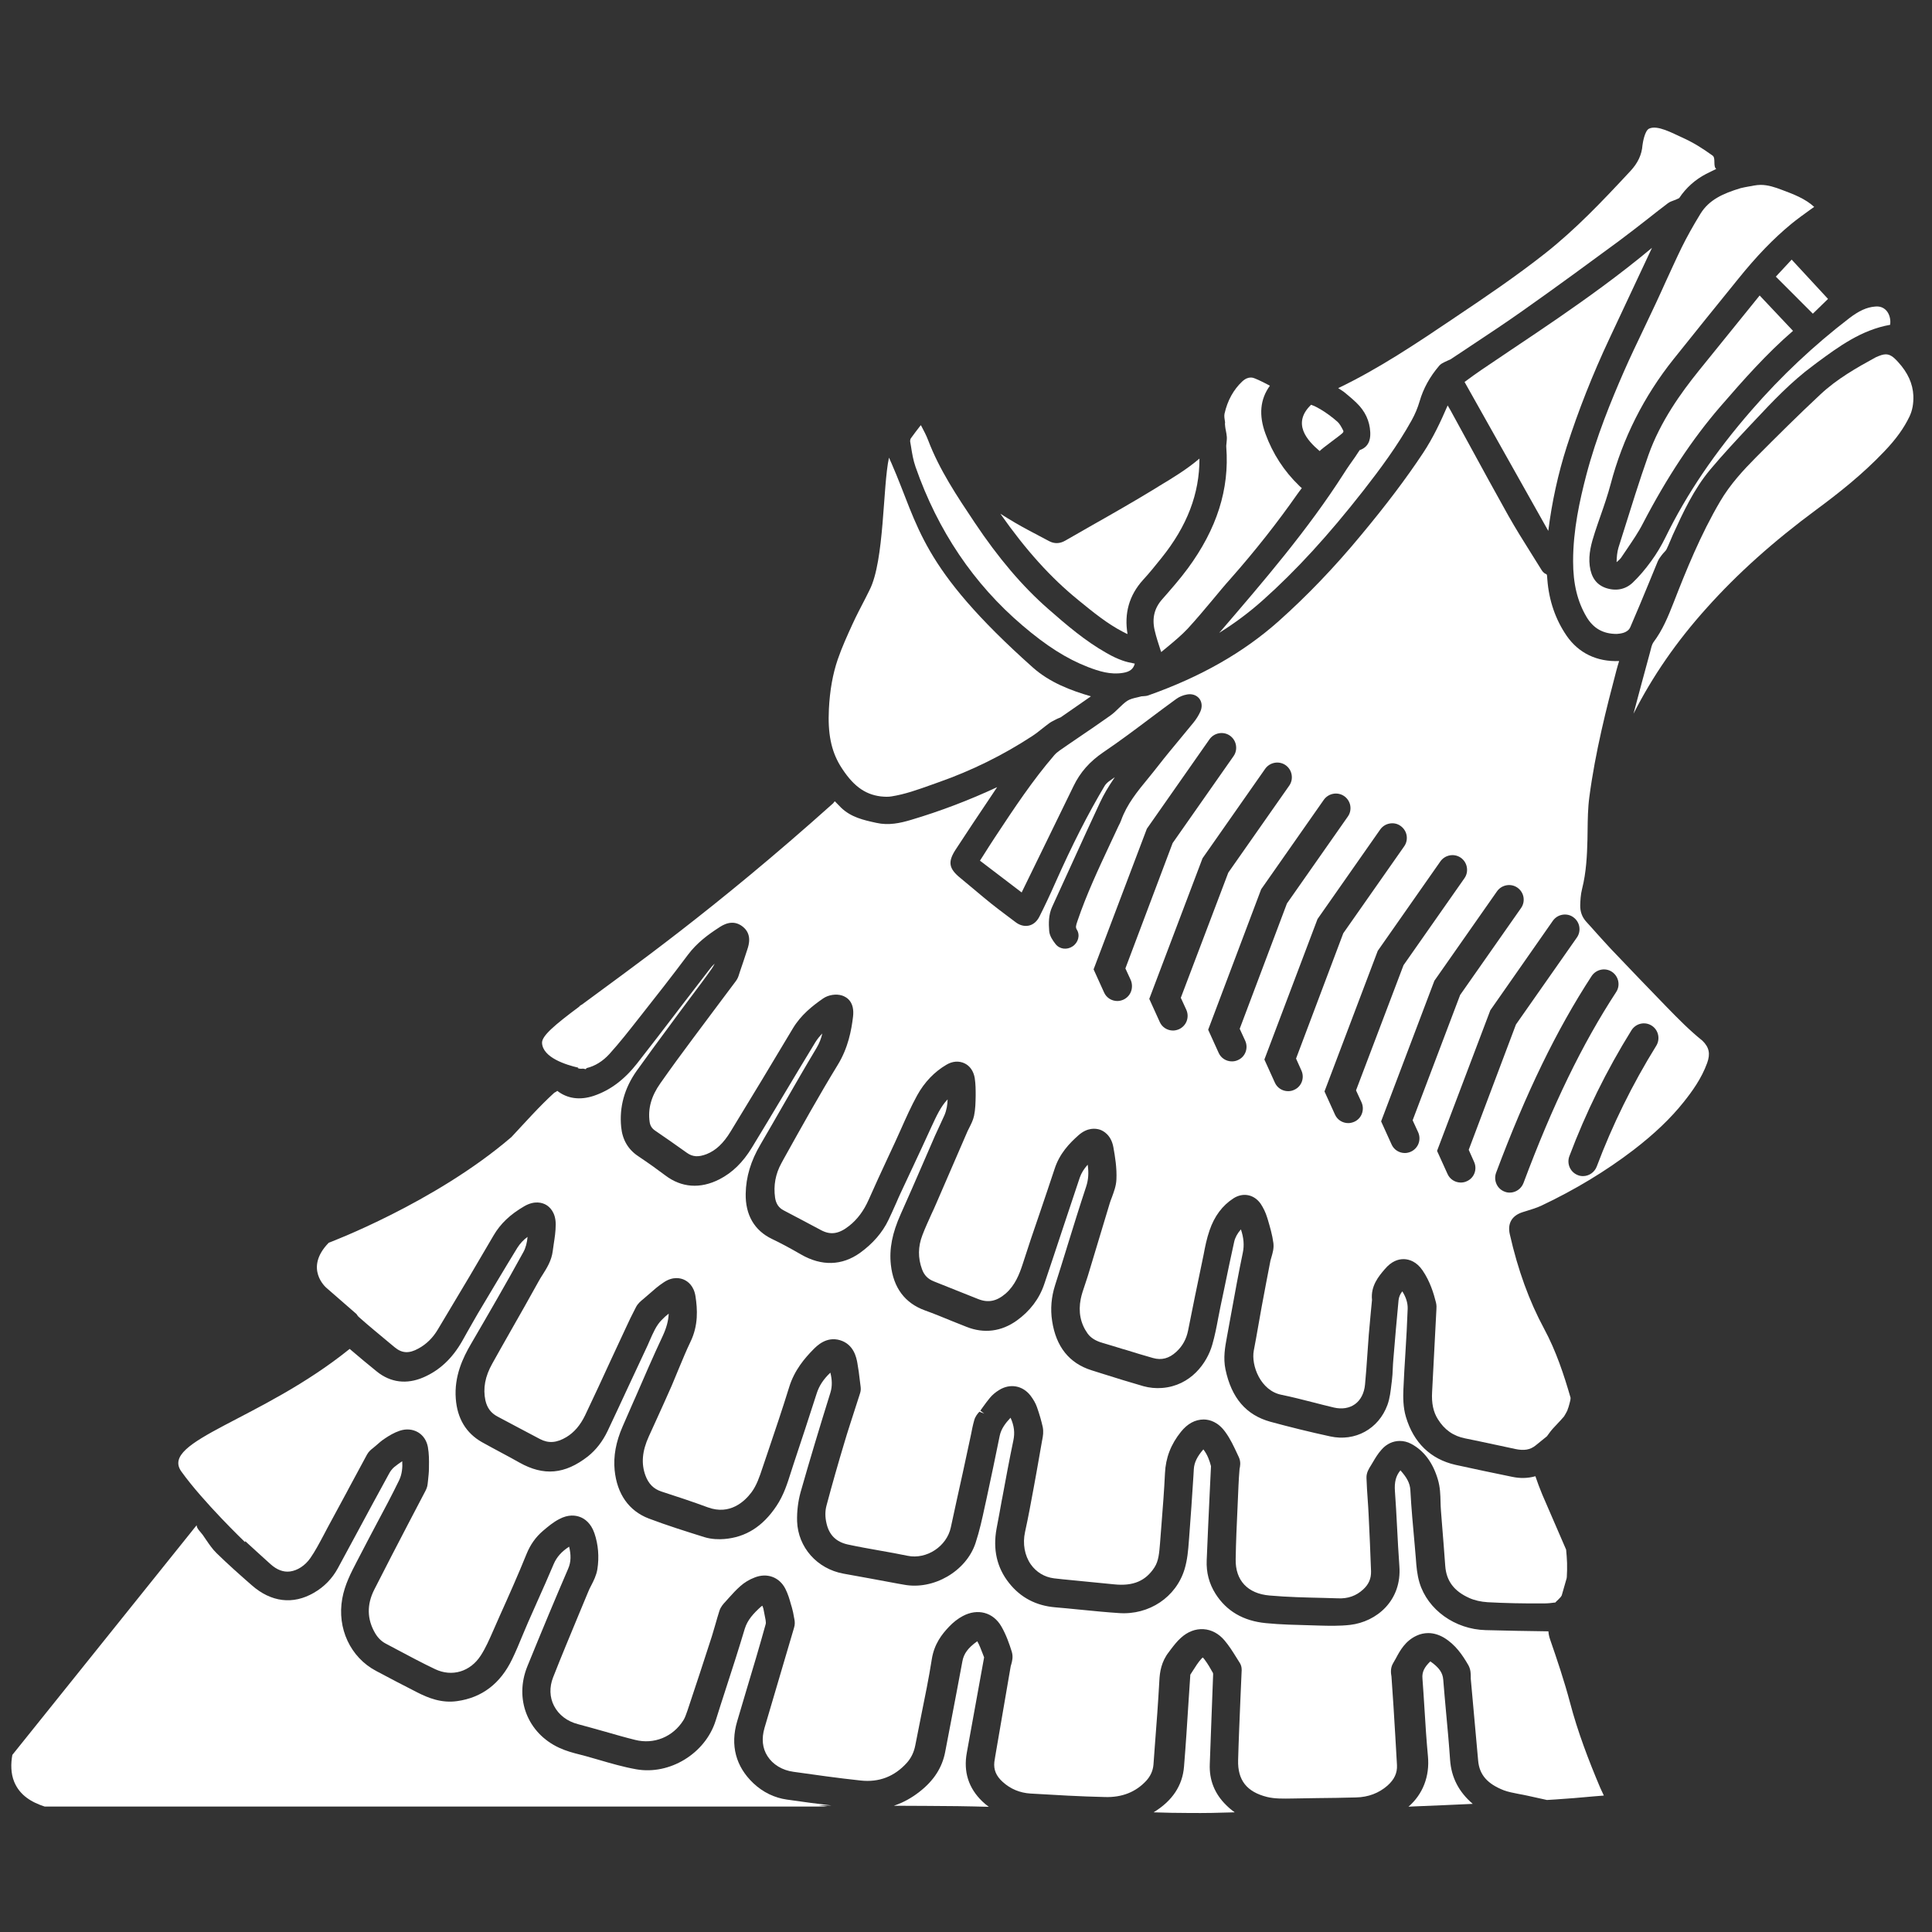
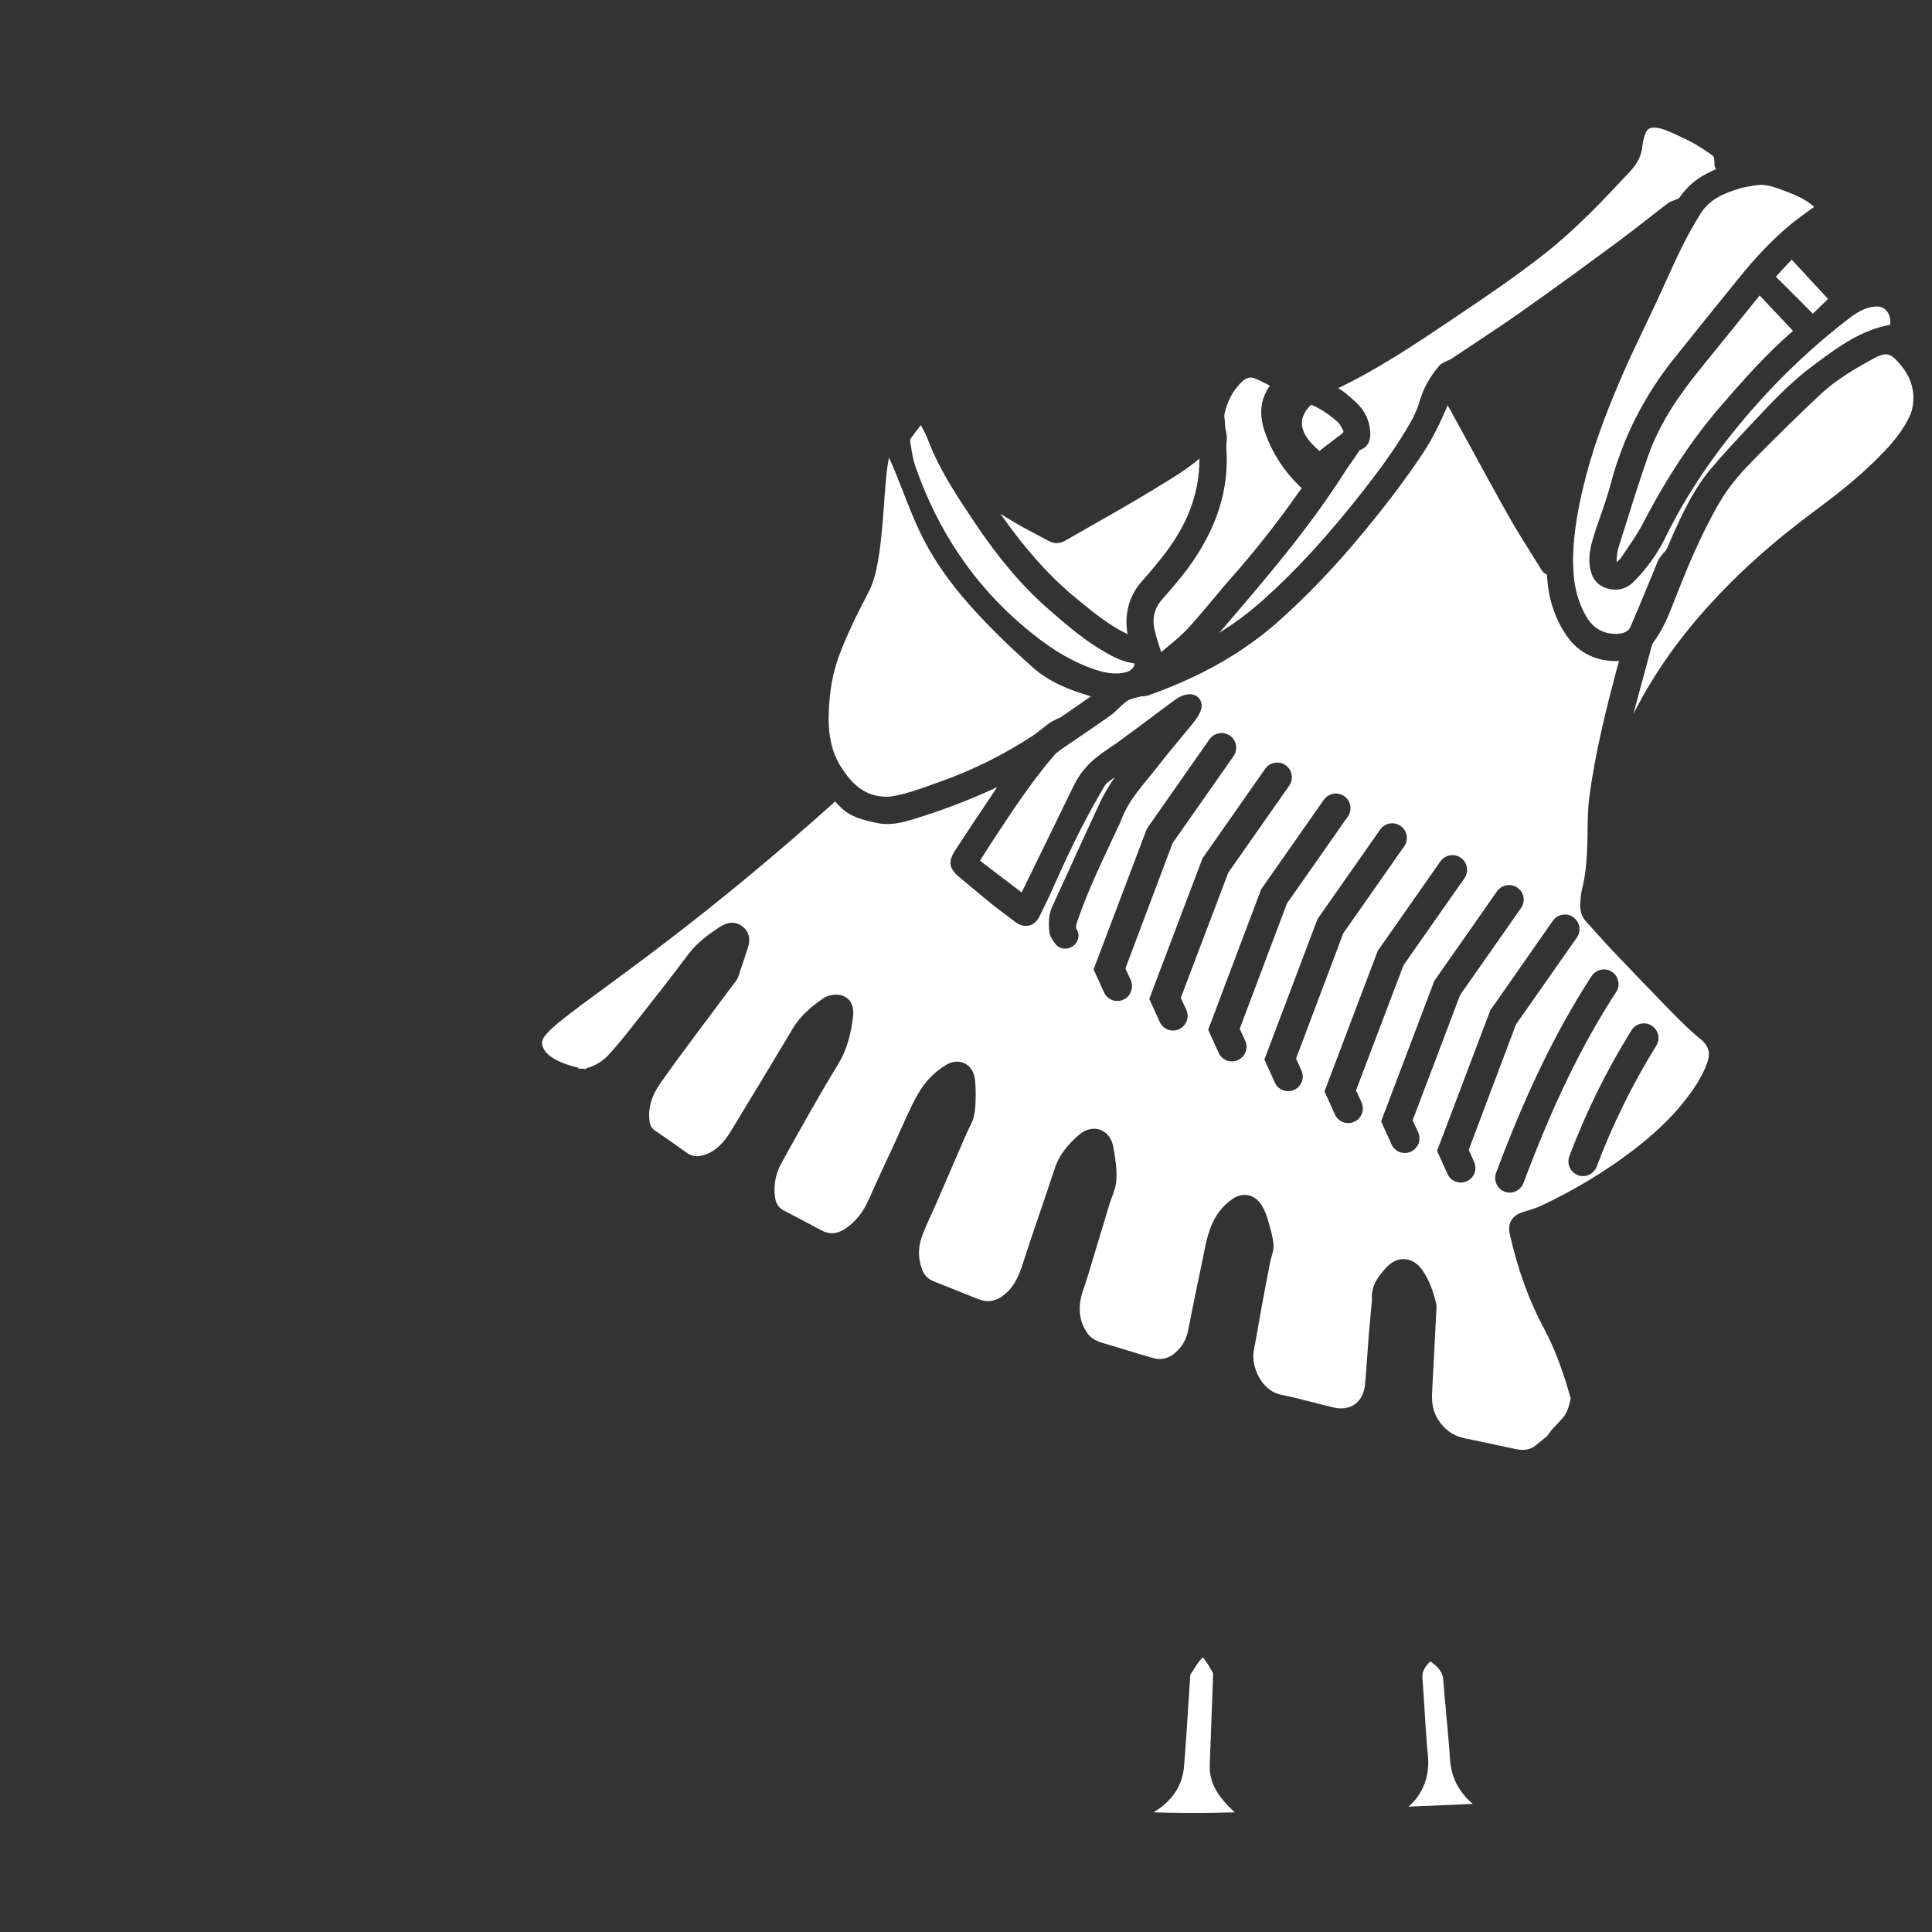
<svg xmlns="http://www.w3.org/2000/svg" version="1.1" id="Layer_1" x="0px" y="0px" viewBox="0 0 144 144" style="enable-background:new 0 0 144 144;" xml:space="preserve">
  <rect x="0" y="0" width="144" height="144" fill="#333333" stroke="none" />
  <style type="text/css">
	.st0{fill:#FFFFFF;}
</style>
  <g>
    <path class="st0" d="M65.65,59.36c0.29,0.03,0.56,0.04,0.79,0c1.02-0.16,1.96-0.5,2.97-0.86l0.56-0.2c2.42-0.85,4.77-2,6.97-3.44   c0.26-0.17,0.5-0.36,0.75-0.56c0.17-0.14,0.35-0.27,0.52-0.4c0.14-0.1,0.29-0.17,0.44-0.25l0.12-0.06   c0.05-0.03,0.11-0.05,0.16-0.07c0.04-0.02,0.09-0.04,0.12-0.05c0.76-0.52,1.51-1.05,2.26-1.57c-1.51-0.44-3.07-1.03-4.33-2.15   c-8.43-7.52-8.47-10.5-10.52-15.19l-0.2-0.45c-0.47,2.13-0.33,7.68-1.45,9.87L64.5,44.6c-0.33,0.64-0.67,1.28-0.97,1.94   c-0.38,0.83-0.78,1.71-1.09,2.61c-0.37,1.08-0.59,2.3-0.66,3.72c-0.09,1.79,0.17,3.08,0.84,4.19   C63.52,58.52,64.42,59.21,65.65,59.36z" />
    <path class="st0" d="M80.34,44.7l0.12,0.1c1.02,0.83,2.07,1.69,3.25,2.3c0.11,0.06,0.22,0.11,0.33,0.16   c-0.26-1.54,0.12-2.89,1.15-4.03c0.48-0.52,0.93-1.08,1.37-1.63c1.92-2.38,2.85-4.81,2.84-7.42c-0.94,0.8-1.96,1.42-2.96,2.02   l-0.37,0.23c-1.54,0.94-3.13,1.85-4.67,2.72c-0.67,0.38-1.34,0.77-2.01,1.15c-0.4,0.23-0.81,0.24-1.2,0.03l-0.72-0.38   c-0.6-0.32-1.2-0.63-1.78-0.97v0c-0.38-0.22-0.75-0.45-1.13-0.69C76.46,41,78.32,43.06,80.34,44.7z" />
    <path class="st0" d="M91.32,31.81c0.01,0.1,0.03,0.19,0.05,0.29c0.03,0.16,0.06,0.31,0.07,0.47c0.01,0.14-0.01,0.28-0.02,0.42   c-0.01,0.12-0.03,0.23-0.02,0.34c0.24,3.13-0.7,6.09-2.87,9.04c-0.6,0.81-1.26,1.56-1.9,2.29c-0.6,0.67-0.78,1.44-0.56,2.35   c0.11,0.48,0.27,0.95,0.42,1.42c0.02,0.06,0.04,0.11,0.06,0.17c0.15-0.13,0.31-0.26,0.46-0.38c0.52-0.43,1.06-0.88,1.52-1.37   c0.63-0.69,1.25-1.42,1.84-2.13c0.45-0.54,0.89-1.08,1.36-1.6c1.82-2.06,3.48-4.17,4.95-6.27c0.11-0.16,0.23-0.31,0.35-0.47   c-0.07-0.06-0.14-0.11-0.2-0.18c-1.13-1.09-1.97-2.39-2.51-3.87c-0.51-1.39-0.4-2.57,0.33-3.58l-0.07-0.04   c-0.35-0.18-0.69-0.36-1.04-0.5c-0.09-0.04-0.19-0.07-0.32-0.07c-0.18,0-0.39,0.07-0.63,0.29c-0.65,0.61-1.1,1.42-1.32,2.4   c-0.04,0.18,0,0.4,0.04,0.65C91.29,31.59,91.31,31.7,91.32,31.81z" />
-     <path class="st0" d="M58.65,134.13c-0.93-0.13-1.79-0.55-2.5-1.22c-1.31-1.24-1.73-2.83-1.21-4.6c0.23-0.79,0.47-1.58,0.7-2.36   c0.49-1.62,0.98-3.27,1.43-4.9c0.04-0.13-0.03-0.45-0.08-0.68c-0.03-0.16-0.06-0.31-0.09-0.46c-0.01-0.05-0.04-0.13-0.08-0.23   c-0.03,0.02-0.06,0.04-0.09,0.06c-0.59,0.53-1.02,1.01-1.22,1.66c-0.44,1.47-0.91,2.94-1.39,4.41c-0.26,0.81-0.53,1.63-0.78,2.44   c-0.77,2.45-3.43,4.07-5.93,3.62c-0.95-0.17-1.88-0.44-2.77-0.7c-0.34-0.1-0.66-0.19-0.98-0.28l-0.42-0.11   c-0.52-0.13-1.04-0.27-1.56-0.51c-2.36-1.09-3.36-3.65-2.37-6.08c1.1-2.7,2.09-5.07,3.03-7.25c0.24-0.54,0.22-1.07,0.08-1.66   c-0.56,0.36-0.92,0.77-1.14,1.27c-0.4,0.94-0.81,1.88-1.23,2.81c-0.23,0.53-0.47,1.06-0.7,1.58c-0.13,0.31-0.26,0.62-0.39,0.92   c-0.27,0.65-0.51,1.24-0.79,1.81c-0.87,1.81-2.24,2.86-4.09,3.12c-1.18,0.17-2.18-0.24-3-0.66c-1.02-0.52-2.04-1.05-3.05-1.59   c-1.91-1.01-2.92-3.17-2.52-5.39c0.19-1.05,0.65-1.92,1.09-2.77l0.23-0.44c0.39-0.76,0.79-1.51,1.19-2.27   c0.6-1.12,1.19-2.23,1.73-3.34c0.22-0.46,0.26-0.98,0.23-1.42c-0.22,0.15-0.42,0.29-0.6,0.44c-0.14,0.12-0.29,0.3-0.41,0.54   c-0.8,1.46-1.59,2.92-2.38,4.39l-1.41,2.61c-0.42,0.77-1.02,1.39-1.79,1.83c-1.55,0.9-3.19,0.7-4.63-0.57   c-0.87-0.76-1.76-1.55-2.61-2.38c-0.33-0.32-0.58-0.7-0.8-1.02c-0.1-0.15-0.17-0.25-0.24-0.35c-0.16-0.22-0.45-0.47-0.45-0.71   c0,0,0,0.01-0.01,0.01l0.01-0.02l-0.26,0.32c-0.02,0.03-0.05,0.06-0.07,0.09L0.92,130.8c-0.12,0.66-0.12,1.38,0.14,2.01   c0.42,1.01,1.29,1.52,2.27,1.84h58.36L61,134.56c0.33,0,0.65,0.01,0.98,0.01C60.93,134.45,59.85,134.3,58.65,134.13z" />
-     <path class="st0" d="M90.17,131.48l0.1-2.71c0.05-1.33,0.1-2.65,0.15-3.98c0-0.05-0.01-0.08-0.01-0.09   c-0.18-0.33-0.39-0.69-0.63-1.01c-0.05-0.07-0.1-0.12-0.13-0.15c-0.03,0.02-0.07,0.05-0.11,0.1c-0.23,0.25-0.43,0.57-0.64,0.9   l-0.18,0.28l-0.14,2.11c-0.1,1.58-0.2,3.16-0.33,4.74c-0.11,1.41-0.87,2.56-2.27,3.41c0.87,0.03,1.77,0.05,2.69,0.05   c1.11,0.01,2.2-0.01,3.36-0.05c-0.23-0.16-0.44-0.34-0.64-0.54C90.54,133.71,90.12,132.68,90.17,131.48z" />
-     <path class="st0" d="M72.06,130.64l1.29-7.11l-0.1-0.26c-0.13-0.34-0.25-0.66-0.41-0.94c-0.69,0.49-1.01,0.93-1.11,1.5   c-0.29,1.55-0.58,3.1-0.88,4.65l-0.4,2.09c-0.22,1.17-0.85,2.15-1.92,2.98c-0.61,0.48-1.25,0.82-1.91,1.04   c1.59,0.01,3.17,0.01,4.76,0.03c0.77,0.01,1.55,0.03,2.32,0.05c-0.17-0.12-0.33-0.26-0.48-0.4   C72.19,133.28,71.8,132.06,72.06,130.64z" />
+     <path class="st0" d="M90.17,131.48l0.1-2.71c0.05-1.33,0.1-2.65,0.15-3.98c0-0.05-0.01-0.08-0.01-0.09   c-0.18-0.33-0.39-0.69-0.63-1.01c-0.05-0.07-0.1-0.12-0.13-0.15c-0.03,0.02-0.07,0.05-0.11,0.1c-0.23,0.25-0.43,0.57-0.64,0.9   l-0.18,0.28l-0.14,2.11c-0.1,1.58-0.2,3.16-0.33,4.74c-0.11,1.41-0.87,2.56-2.27,3.41c0.87,0.03,1.77,0.05,2.69,0.05   c1.11,0.01,2.2-0.01,3.36-0.05C90.54,133.71,90.12,132.68,90.17,131.48z" />
    <path class="st0" d="M108.08,131.16c-0.08-1.18-0.19-2.37-0.3-3.55c-0.07-0.81-0.15-1.62-0.21-2.42c-0.04-0.52-0.31-0.9-0.96-1.36   c-0.45,0.43-0.63,0.8-0.59,1.26c0.06,0.75,0.1,1.49,0.15,2.24c0.07,1.19,0.15,2.39,0.26,3.57c0.14,1.5-0.38,2.83-1.45,3.76   l0.4-0.02c1.46-0.06,2.93-0.12,4.39-0.19C108.73,133.56,108.17,132.48,108.08,131.16z" />
    <path class="st0" d="M131.15,22.03l-1.27,1.57c-1.1,1.36-2.2,2.72-3.3,4.08c-1.26,1.57-2.82,3.71-3.72,6.25   c-0.68,1.92-1.29,3.9-1.89,5.81l-0.34,1.08c-0.1,0.33-0.13,0.71-0.14,1.08c0.17-0.14,0.31-0.27,0.39-0.41l0.4-0.59   c0.41-0.61,0.84-1.23,1.17-1.88c1.8-3.46,3.69-6.3,5.75-8.69c1.74-2.01,3.46-3.96,5.44-5.67l-2.49-2.64   C131.15,22.02,131.15,22.03,131.15,22.03z" />
    <polygon class="st0" points="136.25,22.28 133.54,19.35 132.36,20.62 135.12,23.38  " />
    <path class="st0" d="M101.1,30.02c0.65,0.62,0.99,1.36,1.03,2.19c0.01,0.26,0.05,1.06-0.79,1.34l-0.33,0.5   c-0.29,0.41-0.59,0.83-0.86,1.26c-2.68,4.19-5.96,8-9.12,11.68l-0.1,0.11c-0.02,0.03-0.04,0.05-0.06,0.07   c1.19-0.74,2.25-1.54,3.24-2.42c2.5-2.23,4.89-4.84,7.52-8.2c1.24-1.59,2.53-3.32,3.59-5.23c0.25-0.45,0.45-0.93,0.59-1.41   c0.28-0.96,0.76-1.83,1.46-2.65c0.12-0.14,0.27-0.21,0.39-0.27c0.14-0.07,0.21-0.1,0.28-0.13c0.07-0.03,0.13-0.05,0.18-0.08   l1.49-0.99c1.28-0.85,2.6-1.72,3.87-2.62c2.57-1.81,5.07-3.65,7.19-5.21c0.74-0.55,1.47-1.12,2.2-1.69   c0.47-0.37,0.95-0.75,1.43-1.11c0.14-0.11,0.31-0.17,0.45-0.22c0.06-0.02,0.12-0.04,0.18-0.07l0.11-0.05   c0.04-0.02,0.1-0.04,0.12-0.06c0.51-0.77,1.2-1.38,2.01-1.8c0.24-0.12,0.48-0.24,0.75-0.37c-0.26-0.18-0.02-0.81-0.27-0.99   c-0.79-0.57-1.43-0.97-2.29-1.36c-0.7-0.31-1.83-0.95-2.45-0.65c-0.33,0.16-0.47,1.08-0.49,1.24c-0.05,0.69-0.34,1.32-0.9,1.92   c-2.13,2.29-4.07,4.33-6.36,6.14c-2.16,1.7-4.46,3.26-6.7,4.76l-0.16,0.11c-2.72,1.83-5.53,3.72-8.56,5.17   c0.15,0.09,0.3,0.19,0.44,0.29C100.5,29.48,100.82,29.75,101.1,30.02z" />
    <path class="st0" d="M98.36,33.62c0.18-0.21,1.5-1.14,1.7-1.34c0.09-0.09,0.08-0.14,0.05-0.2c-0.14-0.28-0.27-0.51-0.43-0.65   c-0.42-0.37-0.85-0.68-1.27-0.93h0c-0.22-0.13-0.45-0.25-0.69-0.33C96.29,31.55,97.4,32.81,98.36,33.62z" />
-     <path class="st0" d="M123.13,18.47c-2.45,2.05-5,3.86-7,5.24c-1.14,0.79-2.3,1.56-3.46,2.34c-0.75,0.5-1.49,1-2.24,1.51   c-0.37,0.25-0.74,0.52-1.08,0.77l-0.19,0.14l6.24,11.1c0.27-2.15,0.73-4.26,1.38-6.29c0.86-2.68,1.93-5.39,3.19-8.07   C121.03,22.96,122.08,20.72,123.13,18.47z" />
    <path class="st0" d="M68.24,34.8c1.66,4.76,4.34,8.73,7.97,11.82c1.78,1.52,3.29,2.48,4.89,3.1c0.81,0.31,1.68,0.59,2.61,0.43   c0.5-0.08,0.77-0.29,0.87-0.69c-0.02,0-0.04-0.01-0.06-0.01c-0.3-0.06-0.59-0.12-0.86-0.22c-0.37-0.13-0.76-0.31-1.19-0.56   c-1.59-0.9-2.96-2.07-4.35-3.29c-1.92-1.68-3.71-3.79-5.48-6.44c-1.31-1.96-2.63-3.93-3.47-6.15c-0.13-0.34-0.31-0.68-0.5-1.04   c-0.01-0.02-0.02-0.04-0.04-0.06c-0.26,0.34-0.51,0.65-0.74,0.98c-0.04,0.06-0.06,0.18-0.05,0.25l0.06,0.35   C67.98,33.79,68.07,34.32,68.24,34.8z" />
    <path class="st0" d="M141.48,26.99c-0.36-0.4-0.61-0.58-0.93-0.58c-0.2,0-0.43,0.08-0.74,0.22c-1.43,0.78-2.89,1.61-4.12,2.76   c-1.65,1.54-3.24,3.12-4.86,4.75c-0.87,0.88-1.87,1.95-2.62,3.23c-1.46,2.48-2.55,5.18-3.46,7.52c-0.43,1.1-0.84,2.09-1.52,2.99   c-0.05,0.07-0.09,0.17-0.13,0.29l-0.12,0.46c-0.41,1.52-0.83,3.05-1.23,4.57c1.41-2.78,3.2-5.38,5.46-7.89   c2.29-2.56,4.97-4.96,8.19-7.34c1.57-1.16,3.4-2.59,5.04-4.32c0.9-0.94,1.47-1.75,1.88-2.6c0.22-0.46,0.31-0.97,0.29-1.56   C142.57,28.6,142.2,27.78,141.48,26.99z" />
    <path class="st0" d="M126.75,15.92c-0.57,0.93-1.03,1.76-1.41,2.53c-0.41,0.84-0.79,1.69-1.18,2.53c-0.24,0.54-0.49,1.08-0.74,1.62   c-0.29,0.62-0.59,1.24-0.88,1.86c-0.51,1.07-1.04,2.17-1.52,3.27c-0.9,2.06-2.03,4.79-2.79,7.69c-0.48,1.85-0.98,4.06-0.98,6.41   c0,1.68,0.32,3,1,4.15c0.51,0.86,1.24,1.27,2.25,1.27c0.26-0.02,0.83-0.06,1.02-0.52c0.47-1.08,0.92-2.17,1.37-3.26   c0.22-0.54,0.45-1.09,0.67-1.63c0.08-0.18,0.19-0.33,0.3-0.47c0.07-0.09,0.13-0.16,0.19-0.22c0.07-0.07,0.13-0.14,0.16-0.2   c0.1-0.2,0.19-0.42,0.28-0.63c0.07-0.16,0.13-0.31,0.2-0.47c0.76-1.66,1.55-3.38,2.78-4.85c0.94-1.12,1.94-2.19,2.96-3.28   l0.34-0.36c1.35-1.44,2.75-2.92,4.38-4.12l0.25-0.19c1.64-1.21,3.33-2.46,5.48-2.84c0.06-0.39-0.05-0.8-0.28-1.06   c-0.21-0.23-0.49-0.34-0.85-0.3c-0.62,0.05-1.2,0.32-1.92,0.87c-2.62,2.01-5.06,4.3-7.25,6.82c-2.74,3.14-4.85,6.25-6.45,9.52   c-0.3,0.61-0.65,1.2-1.05,1.75c-0.47,0.65-0.93,1.18-1.39,1.62c-0.55,0.52-1.28,0.65-2.04,0.38c-0.67-0.25-1.05-0.78-1.16-1.63   c-0.11-0.87,0.12-1.69,0.39-2.52c0.13-0.41,0.28-0.82,0.42-1.23c0.27-0.77,0.54-1.56,0.75-2.35c0.9-3.42,2.48-6.54,4.67-9.29   c1.6-2,3.2-3.99,4.81-5.97c1.4-1.74,2.66-3.04,3.97-4.12c0.45-0.37,0.94-0.72,1.41-1.06c0.1-0.07,0.21-0.15,0.31-0.22   c-0.69-0.63-1.56-0.95-2.41-1.27c-0.5-0.19-1.03-0.37-1.58-0.37c-0.16,0-0.33,0.02-0.5,0.05c-0.13,0.03-0.26,0.05-0.39,0.07   c-0.2,0.04-0.4,0.07-0.59,0.12h0C128.42,14.42,127.39,14.89,126.75,15.92z" />
    <path class="st0" d="M124.24,75.07c-1.4-1.44-2.79-2.89-4.17-4.34c-0.35-0.37-0.69-0.76-1.04-1.14c-0.27-0.3-0.53-0.6-0.8-0.89   c-0.31-0.34-0.46-0.75-0.45-1.23c0.01-0.34,0.03-0.79,0.14-1.22c0.31-1.22,0.37-2.49,0.4-3.68l0.01-0.68   c0.01-0.81,0.02-1.66,0.13-2.48c0.44-3.36,1.28-6.64,2.02-9.45c0.06-0.23,0.13-0.46,0.2-0.69c-1.65,0.07-3.02-0.59-3.91-1.88   c-0.83-1.21-1.32-2.62-1.44-4.19l-0.01-0.13c-0.01-0.25-0.03-0.26-0.1-0.29c-0.2-0.08-0.3-0.26-0.38-0.39   c-0.25-0.41-0.49-0.79-0.73-1.17c-0.57-0.9-1.15-1.84-1.69-2.79c-0.98-1.75-1.94-3.51-2.9-5.27c-0.47-0.86-0.94-1.72-1.41-2.58   c-0.07-0.12-0.14-0.24-0.21-0.36c-0.53,1.23-1.09,2.42-1.83,3.54c-1.26,1.9-2.73,3.85-4.62,6.12c-2.01,2.43-4.03,4.53-6.16,6.43   c-2.62,2.33-5.8,4.14-9.7,5.52c-0.13,0.05-0.26,0.05-0.36,0.06c-0.06,0-0.11,0.01-0.15,0.01c-0.11,0.03-0.22,0.05-0.32,0.08   c-0.28,0.06-0.54,0.13-0.73,0.25c-0.22,0.14-0.42,0.34-0.63,0.54c-0.2,0.2-0.41,0.4-0.65,0.57c-0.8,0.57-1.61,1.12-2.42,1.67   c-0.45,0.31-0.9,0.61-1.34,0.92c-0.16,0.11-0.31,0.24-0.42,0.37c-1.6,1.86-2.95,3.89-4.44,6.15c-0.28,0.43-0.56,0.86-0.84,1.31   l-0.25,0.39l3.11,2.37c0.03-0.06,0.05-0.12,0.08-0.17l1.24-2.54c0.85-1.74,1.7-3.49,2.55-5.23c0.49-1.01,1.19-1.81,2.2-2.5   c1.23-0.83,2.44-1.74,3.61-2.62c0.61-0.46,1.23-0.92,1.85-1.37c0.22-0.16,0.51-0.28,0.81-0.33c0.36-0.06,0.69,0.05,0.9,0.31   c0.2,0.26,0.23,0.62,0.08,0.96c-0.13,0.29-0.3,0.56-0.5,0.81c-0.34,0.42-0.69,0.83-1.03,1.25c-0.54,0.65-1.08,1.3-1.6,1.97   c-0.23,0.3-0.48,0.6-0.72,0.9c-0.84,1.02-1.63,1.98-2.06,3.19c-0.05,0.14-0.12,0.28-0.19,0.41l-0.65,1.39   c-0.86,1.84-1.75,3.74-2.41,5.69c-0.13,0.37-0.15,0.48-0.05,0.65c0.26,0.41,0.11,0.97-0.32,1.25c-0.42,0.28-0.97,0.21-1.27-0.18   c-0.22-0.28-0.44-0.61-0.47-0.97c-0.04-0.56-0.06-1.2,0.23-1.82c0.52-1.13,1.03-2.26,1.55-3.39c0.66-1.45,1.32-2.9,2-4.35   c0.28-0.6,0.63-1.2,1.07-1.84c0.01-0.02,0.03-0.04,0.04-0.06c-0.15,0.1-0.29,0.21-0.44,0.31c-0.13,0.1-0.25,0.22-0.32,0.34   c-1.25,2.1-2.41,4.38-3.66,7.19c-0.42,0.95-0.81,1.78-1.2,2.55c-0.18,0.36-0.46,0.6-0.79,0.67c-0.33,0.07-0.68-0.02-0.99-0.26   c-0.23-0.18-0.46-0.35-0.69-0.52c-0.38-0.28-0.75-0.57-1.12-0.86c-0.43-0.35-0.86-0.7-1.28-1.06c-0.34-0.28-0.67-0.56-1.01-0.84   c-0.88-0.71-0.96-1.21-0.36-2.13c0.83-1.28,1.68-2.54,2.53-3.81l0.56-0.84c-2.08,0.97-4.23,1.79-6.42,2.44   c-0.8,0.24-1.67,0.43-2.59,0.22c-0.97-0.21-1.88-0.42-2.62-1.13c-0.16-0.16-0.31-0.32-0.47-0.48l-0.13,0.16   c-8.92,7.99-15.27,12.43-18.71,14.99c-0.05,0.03-0.11,0.06-0.16,0.1c-0.01,0.01-0.03,0.03-0.05,0.06c-1.85,1.38-2.8,2.19-2.77,2.71   c0.06,1.09,1.79,1.63,2.71,1.84c-0.02,0.01-0.04,0.02-0.05,0.03c0.1,0.05,0.24,0.06,0.4,0.04c0.12,0.02,0.2,0.04,0.2,0.04   l0.06-0.08c0.63-0.15,1.21-0.51,1.71-1.06c0.76-0.84,1.47-1.75,2.17-2.64l0.19-0.24c1.06-1.34,2.29-2.91,3.48-4.5   c0.68-0.91,1.54-1.53,2.28-2.01c0.31-0.21,1.05-0.69,1.8-0.1c0.72,0.56,0.46,1.37,0.36,1.68c-0.19,0.59-0.37,1.13-0.56,1.68   l-0.11,0.34c-0.05,0.14-0.12,0.27-0.22,0.4l-1.05,1.4c-0.7,0.93-1.4,1.87-2.1,2.81c-0.83,1.11-1.65,2.23-2.45,3.37   c-0.68,0.96-0.94,1.9-0.8,2.88c0.04,0.28,0.16,0.47,0.38,0.63c0.8,0.55,1.6,1.1,2.39,1.67c0.43,0.31,0.86,0.34,1.48,0.1   c0.68-0.27,1.25-0.8,1.79-1.69c1.56-2.55,3.1-5.11,4.63-7.67c0.6-1.01,1.48-1.7,2.26-2.24c0.39-0.27,0.97-0.36,1.41-0.22   c0.36,0.12,0.95,0.47,0.82,1.58c-0.12,1-0.36,2.32-1.14,3.59c-1.4,2.29-2.73,4.68-4.01,6.98l-0.18,0.33   c-0.45,0.81-0.61,1.68-0.48,2.59c0.07,0.46,0.28,0.76,0.65,0.95c0.92,0.48,1.84,0.97,2.76,1.46c0.72,0.39,1.34,0.3,2.11-0.31   c0.61-0.48,1.09-1.12,1.46-1.96c0.46-1.04,0.93-2.06,1.41-3.09l0.54-1.16c0.14-0.31,0.29-0.63,0.43-0.95   c0.4-0.9,0.78-1.75,1.23-2.57c0.54-0.98,1.29-1.76,2.18-2.28c0.45-0.27,0.93-0.3,1.34-0.11c0.41,0.19,0.68,0.58,0.77,1.1   c0.07,0.45,0.07,0.9,0.07,1.32c-0.01,0.54-0.02,1.01-0.12,1.49c-0.07,0.33-0.22,0.62-0.34,0.86c-0.06,0.11-0.1,0.2-0.14,0.28   l-2.33,5.38c-0.12,0.28-0.24,0.55-0.37,0.82c-0.23,0.52-0.47,1.03-0.67,1.56c-0.33,0.85-0.34,1.7-0.03,2.54   c0.16,0.45,0.45,0.74,0.89,0.91c0.69,0.27,1.39,0.55,2.08,0.83l1.23,0.49c0.74,0.29,1.37,0.16,2.04-0.42   c0.69-0.6,1.02-1.44,1.26-2.18c0.4-1.25,0.82-2.5,1.25-3.74c0.38-1.12,0.76-2.24,1.13-3.36c0.37-1.15,1.11-1.92,1.79-2.52   c0.67-0.59,1.28-0.51,1.59-0.41c0.24,0.08,0.83,0.38,1,1.29c0.13,0.72,0.27,1.56,0.23,2.42c-0.02,0.49-0.19,0.92-0.33,1.31   c-0.07,0.18-0.12,0.31-0.16,0.44l-1.64,5.44c-0.06,0.2-0.13,0.4-0.2,0.61c-0.14,0.41-0.26,0.76-0.33,1.11   c-0.19,0.96-0.02,1.82,0.51,2.57c0.24,0.33,0.6,0.56,1.17,0.72c0.49,0.14,0.97,0.29,1.46,0.44l0.15,0.04   c0.7,0.22,1.39,0.43,2.1,0.63c0.64,0.18,1.2,0.03,1.73-0.46c0.46-0.42,0.75-0.94,0.88-1.58c0.34-1.72,0.69-3.43,1.05-5.14   l0.11-0.53c0.11-0.59,0.23-1.19,0.44-1.8c0.36-1.06,0.96-1.86,1.78-2.39c0.71-0.46,1.54-0.3,2.03,0.4c0.2,0.3,0.37,0.65,0.48,1.01   l0.06,0.19c0.16,0.55,0.33,1.12,0.41,1.73c0.05,0.4-0.06,0.75-0.14,1.03c-0.03,0.1-0.06,0.19-0.08,0.28   c-0.22,1.14-0.44,2.28-0.65,3.42c-0.08,0.45-0.16,0.9-0.24,1.35c-0.12,0.69-0.23,1.31-0.35,1.93c-0.21,1.11,0.5,2.99,2.06,3.3   c0.78,0.16,1.57,0.36,2.27,0.54c0.54,0.14,1.09,0.28,1.64,0.41c0.6,0.14,1.15,0.05,1.57-0.25c0.42-0.3,0.69-0.82,0.75-1.46   c0.07-0.73,0.12-1.45,0.17-2.18c0.04-0.55,0.07-1.05,0.11-1.54c0.05-0.55,0.1-1.11,0.15-1.66l0.09-0.93   c-0.11-1.04,0.5-1.77,0.95-2.29c0.51-0.61,1.02-0.75,1.38-0.75c0.03,0,0.06,0,0.09,0c0.36,0.02,0.9,0.18,1.35,0.84   c0.56,0.82,0.83,1.72,1,2.4c0.05,0.21,0.04,0.39,0.03,0.52l-0.09,1.73c-0.08,1.47-0.15,2.94-0.23,4.41   c-0.05,0.84,0.09,1.49,0.43,2.03c0.49,0.79,1.16,1.26,2.04,1.43c0.73,0.15,1.46,0.3,2.19,0.46l0.24,0.05   c0.43,0.09,0.86,0.19,1.3,0.28c0.66,0.14,1.11,0.06,1.51-0.26l0.85-0.69c0.14-0.19,0.27-0.38,0.44-0.57   c0.19-0.21,0.38-0.41,0.57-0.61c0.08-0.09,0.15-0.17,0.23-0.26c0.01-0.01,0.01-0.01,0.02-0.02c0.02-0.03,0.04-0.05,0.05-0.08   c0.08-0.12,0.14-0.25,0.21-0.38c0.02-0.08,0.05-0.15,0.08-0.23c0.05-0.17,0.1-0.34,0.14-0.52c0.01-0.05,0.02-0.12,0.02-0.2   c-0.49-1.7-1.08-3.49-1.97-5.14c-1.11-2.06-1.95-4.36-2.56-7.05c-0.18-0.8,0.15-1.38,0.95-1.64l0.29-0.09   c0.39-0.12,0.75-0.23,1.1-0.39c2.52-1.19,4.83-2.59,6.87-4.15c1.55-1.19,2.78-2.36,3.75-3.58c0.63-0.79,1.33-1.75,1.75-2.91   c0.25-0.69,0.15-1.17-0.35-1.66C125.91,76.78,125.08,75.93,124.24,75.07z M84.3,73.9c-0.1,0.27-0.31,0.49-0.57,0.61   c-0.14,0.06-0.29,0.1-0.45,0.1c-0.43,0-0.82-0.25-0.99-0.64l-0.78-1.72l3.97-10.48l4.67-6.67c0.35-0.49,1.03-0.61,1.52-0.27   c0.24,0.17,0.4,0.42,0.45,0.71c0.05,0.29-0.01,0.58-0.18,0.82l-4.54,6.48l-3.52,9.34l0.41,0.89C84.39,73.33,84.4,73.63,84.3,73.9z    M88.01,74.37l0.41,0.89c0.12,0.27,0.13,0.56,0.03,0.84c-0.1,0.27-0.31,0.49-0.57,0.61c-0.14,0.06-0.29,0.1-0.45,0.1   c-0.43,0-0.82-0.25-0.99-0.64l-0.78-1.72l3.97-10.48l4.67-6.67c0.35-0.49,1.03-0.61,1.52-0.27c0.24,0.17,0.4,0.42,0.45,0.71   c0.05,0.29-0.01,0.58-0.18,0.82l-4.54,6.48L88.01,74.37z M92.4,76.68l0.41,0.89c0.25,0.55,0.01,1.2-0.54,1.44   c-0.14,0.07-0.3,0.1-0.45,0.1c-0.43,0-0.82-0.25-0.99-0.64l-0.78-1.72L94,66.28l4.67-6.67c0.35-0.49,1.03-0.61,1.52-0.27   c0.24,0.17,0.4,0.42,0.45,0.7c0.05,0.29-0.01,0.58-0.18,0.82l-4.54,6.48L92.4,76.68z M97,79.79c0.25,0.55,0.01,1.2-0.54,1.44   c-0.14,0.07-0.3,0.1-0.45,0.1c-0.43,0-0.82-0.25-0.99-0.64l-0.78-1.72L98.2,68.5l4.67-6.67c0.17-0.24,0.42-0.4,0.71-0.45   c0.29-0.05,0.58,0.01,0.81,0.18c0.24,0.17,0.4,0.42,0.45,0.7c0.05,0.29-0.01,0.58-0.18,0.82l-4.54,6.48l-3.52,9.34L97,79.79z    M101.07,81.27l0.41,0.89c0.12,0.27,0.13,0.56,0.03,0.84c-0.1,0.27-0.3,0.49-0.57,0.61c-0.14,0.06-0.29,0.1-0.45,0.1   c-0.43,0-0.82-0.25-0.99-0.64l-0.78-1.72l3.97-10.48l4.67-6.67c0.35-0.49,1.03-0.61,1.52-0.27c0.24,0.17,0.4,0.42,0.45,0.71   c0.05,0.29-0.01,0.58-0.18,0.82l-4.54,6.48L101.07,81.27z M105.29,83.5l0.41,0.89c0.12,0.27,0.13,0.56,0.03,0.84   c-0.1,0.27-0.31,0.49-0.57,0.61c-0.14,0.06-0.29,0.1-0.45,0.1c-0.43,0-0.82-0.25-0.99-0.64l-0.78-1.72l3.97-10.48l4.67-6.67   c0.35-0.49,1.03-0.61,1.52-0.27c0.24,0.17,0.4,0.42,0.45,0.7c0.05,0.29-0.01,0.58-0.18,0.82l-4.54,6.48L105.29,83.5z M109.87,86.6   c0.25,0.55,0.01,1.2-0.54,1.44c-0.14,0.07-0.3,0.1-0.45,0.1c-0.43,0-0.82-0.25-0.99-0.64l-0.78-1.72l3.97-10.48l4.66-6.67   c0.17-0.24,0.42-0.4,0.71-0.45c0.28-0.05,0.58,0.01,0.81,0.18c0.24,0.17,0.4,0.42,0.45,0.7c0.05,0.29-0.01,0.58-0.18,0.82   l-4.54,6.48l-3.52,9.34L109.87,86.6z M113.55,88.18c-0.16,0.42-0.57,0.71-1.02,0.71c-0.13,0-0.26-0.02-0.38-0.07   c-0.27-0.1-0.49-0.3-0.61-0.57c-0.12-0.27-0.13-0.56-0.03-0.84c2.24-5.98,4.5-10.64,7.12-14.66c0.33-0.5,1.01-0.65,1.51-0.32   c0.5,0.33,0.65,1.01,0.32,1.51C117.92,77.83,115.73,82.35,113.55,88.18z M123.45,77.94c-1.78,2.87-3.27,5.9-4.44,9.01   c-0.16,0.42-0.57,0.71-1.02,0.71c-0.13,0-0.26-0.02-0.38-0.07h0c-0.56-0.21-0.85-0.84-0.64-1.41c1.22-3.24,2.77-6.4,4.63-9.39   c0.32-0.51,0.99-0.67,1.5-0.35C123.61,76.76,123.76,77.43,123.45,77.94z" />
-     <path class="st0" d="M117.02,126.9c-0.43-1.62-0.97-3.22-1.49-4.72c-0.07-0.21-0.11-0.4-0.12-0.59c-1.61-0.02-3.15-0.05-4.68-0.09   c-2.29-0.06-4.32-1.52-4.93-3.54c-0.18-0.6-0.23-1.21-0.27-1.79l-0.09-1.05c-0.12-1.35-0.25-2.71-0.32-4.05   c-0.03-0.56-0.3-0.98-0.74-1.48c-0.34,0.41-0.46,0.88-0.41,1.56c0.07,0.9,0.11,1.79,0.16,2.69c0.05,0.96,0.1,1.92,0.17,2.88   c0.2,2.58-1.7,4.16-3.67,4.39c-0.79,0.09-1.59,0.07-2.3,0.05l-0.66-0.02c-1.08-0.03-2.2-0.05-3.31-0.16   c-1.69-0.16-2.95-0.9-3.77-2.2c-0.47-0.75-0.69-1.58-0.65-2.49c0.07-1.65,0.14-3.29,0.22-4.94l0.1-2.07   c-0.1-0.39-0.26-0.86-0.57-1.25c-0.46,0.53-0.68,0.98-0.71,1.47l-0.03,0.52c-0.1,1.55-0.2,3.07-0.32,4.6l-0.02,0.25   c-0.05,0.69-0.11,1.39-0.32,2.09c-0.63,2.08-2.64,3.43-4.89,3.27c-0.92-0.06-1.83-0.15-2.74-0.24l-0.21-0.02   c-0.6-0.06-1.2-0.12-1.81-0.17c-1.41-0.12-2.57-0.72-3.43-1.81c-0.91-1.14-1.22-2.51-0.93-4.07c0.14-0.72,0.27-1.45,0.4-2.17   l0.02-0.09c0.26-1.41,0.53-2.87,0.83-4.3c0.12-0.57,0.06-1.09-0.21-1.69c-0.37,0.39-0.7,0.82-0.81,1.35   c-0.32,1.58-0.65,3.16-0.99,4.73l-0.12,0.54c-0.19,0.89-0.39,1.81-0.69,2.72c-0.69,2.1-3.14,3.53-5.36,3.1l-0.4-0.07   c-1.36-0.25-2.73-0.51-4.09-0.75c-1.96-0.36-3.38-1.96-3.45-3.9c-0.02-0.73,0.07-1.48,0.26-2.17c0.67-2.36,1.4-4.78,2.22-7.41   c0.16-0.51,0.12-1.01,0-1.5c-0.51,0.48-0.83,0.97-1.01,1.52c-0.57,1.78-1.15,3.54-1.74,5.31l-0.18,0.56   c-0.27,0.85-0.54,1.73-1.09,2.55c-1.02,1.53-2.29,2.33-3.89,2.46c-0.37,0.03-0.93,0.03-1.48-0.14c-1.37-0.43-2.78-0.87-4.15-1.39   c-1.48-0.57-2.36-1.82-2.54-3.6c-0.1-1.04,0.09-2.1,0.6-3.27c0.27-0.61,0.53-1.22,0.8-1.83l0.13-0.29c0.63-1.45,1.34-3.1,2.07-4.65   c0.26-0.57,0.41-1.1,0.43-1.63c-0.18,0.14-0.36,0.3-0.53,0.48c-0.4,0.4-0.64,0.97-0.9,1.56c-0.1,0.23-0.18,0.42-0.27,0.6   c-0.43,0.92-0.86,1.84-1.29,2.76c-0.52,1.12-1.04,2.24-1.57,3.36c-0.37,0.77-0.86,1.4-1.46,1.88c-1.72,1.34-3.29,1.48-5.11,0.46   c-0.42-0.24-0.85-0.47-1.28-0.7c-0.5-0.27-1.01-0.54-1.51-0.82c-1.18-0.67-1.84-1.76-1.95-3.24c-0.13-1.68,0.54-3.07,1.14-4.09   c1.31-2.25,2.64-4.54,3.9-6.84c0.17-0.31,0.27-0.69,0.31-1.13c-0.32,0.23-0.56,0.5-0.76,0.81c-1,1.63-1.97,3.27-2.95,4.91   c-0.23,0.39-0.45,0.79-0.68,1.19l-0.07,0.12c-0.14,0.25-0.28,0.5-0.42,0.75c-0.74,1.29-1.68,2.17-2.88,2.69   c-1.25,0.54-2.45,0.39-3.47-0.43c-0.66-0.53-1.35-1.11-2.03-1.69c-6.59,5.32-14.17,6.85-12.55,9.13c1.63,2.28,4.75,5.27,4.75,5.27   l0.02-0.07c0.56,0.51,1.12,1.03,1.69,1.54l0.2,0.18c0.47,0.42,0.95,0.6,1.44,0.54c0.56-0.07,1.13-0.44,1.52-1   c0.36-0.52,0.66-1.09,0.98-1.69l0.3-0.57c0.48-0.89,0.97-1.79,1.45-2.68l0.12-0.23c0.46-0.85,0.91-1.69,1.37-2.54   c0.13-0.24,0.32-0.39,0.44-0.48l0.25-0.21c0.2-0.18,0.41-0.36,0.64-0.51c0.31-0.21,0.69-0.44,1.11-0.58   c0.48-0.16,0.96-0.12,1.36,0.11c0.39,0.23,0.65,0.62,0.74,1.1c0.09,0.51,0.09,1,0.08,1.47l0,0.11c0,0.31-0.04,0.62-0.07,0.93   l-0.03,0.26c-0.02,0.21-0.1,0.38-0.16,0.5l-1.23,2.35c-0.87,1.67-1.74,3.34-2.59,5.02c-0.56,1.11-0.54,2.2,0.07,3.24   c0.2,0.34,0.46,0.6,0.78,0.77l0.81,0.43c0.94,0.5,1.91,1.02,2.88,1.48c1.26,0.6,2.63,0.19,3.41-1.03c0.36-0.56,0.63-1.18,0.92-1.84   l0.48-1.09c0.68-1.51,1.38-3.08,2.01-4.64c0.28-0.68,0.67-1.24,1.22-1.71c0.4-0.34,0.76-0.64,1.2-0.87   c0.69-0.37,1.23-0.29,1.57-0.16c0.34,0.13,0.8,0.45,1.06,1.2c0.29,0.84,0.37,1.78,0.22,2.71c-0.08,0.46-0.28,0.85-0.46,1.2   c-0.08,0.16-0.16,0.3-0.21,0.44l-0.67,1.61c-0.66,1.6-1.33,3.19-1.96,4.8c-0.28,0.72-0.26,1.47,0.07,2.11   c0.35,0.68,0.98,1.16,1.79,1.37c0.69,0.18,1.37,0.38,2.06,0.57c0.73,0.21,1.46,0.42,2.19,0.6c1.41,0.36,2.83-0.22,3.61-1.47   c0.12-0.19,0.2-0.44,0.3-0.72c0.62-1.84,1.22-3.69,1.82-5.54c0.09-0.29,0.18-0.59,0.26-0.88c0.1-0.34,0.19-0.68,0.3-1.01   c0.1-0.31,0.31-0.53,0.44-0.67l0.26-0.29c0.25-0.28,0.54-0.6,0.86-0.88c0.29-0.26,0.66-0.49,1.06-0.64   c0.92-0.37,1.84-0.04,2.29,0.83c0.2,0.39,0.32,0.8,0.42,1.17l0.07,0.23c0.07,0.24,0.12,0.49,0.16,0.74l0.03,0.15   c0.03,0.15,0.05,0.39-0.03,0.63c-0.73,2.48-1.46,4.97-2.2,7.46c-0.23,0.79-0.16,1.51,0.22,2.1c0.4,0.63,1.11,1.06,1.94,1.17   c1.63,0.23,3.32,0.47,5.01,0.65c1.37,0.15,2.52-0.3,3.44-1.32c0.32-0.36,0.53-0.79,0.63-1.31c0.14-0.72,0.29-1.45,0.43-2.17   c0.28-1.39,0.58-2.83,0.8-4.25c0.18-1.13,0.75-1.85,1.28-2.41c0.31-0.33,0.67-0.61,1.03-0.8c1.11-0.59,2.26-0.28,2.87,0.77   c0.36,0.62,0.6,1.31,0.78,1.89c0.12,0.39,0.02,0.74-0.05,0.98c-0.02,0.07-0.04,0.12-0.04,0.16l-1.07,6.23   c-0.05,0.3-0.1,0.57-0.14,0.85c-0.06,0.57,0.13,1.04,0.62,1.48c0.58,0.53,1.28,0.82,2.07,0.87c1.87,0.11,3.7,0.22,5.55,0.26   c1.29,0.04,2.31-0.38,3.08-1.21c0.32-0.35,0.5-0.75,0.54-1.2l0.1-1.37c0.13-1.64,0.25-3.27,0.34-4.91c0.03-0.61,0.14-1.4,0.71-2.12   l0.14-0.19c0.23-0.3,0.46-0.6,0.75-0.86c0.5-0.46,1.09-0.69,1.7-0.65c0.59,0.04,1.13,0.33,1.56,0.84c0.33,0.39,0.6,0.82,0.85,1.22   c0.1,0.15,0.18,0.29,0.27,0.43c0.18,0.27,0.16,0.56,0.15,0.67l-0.09,2.07c-0.06,1.51-0.13,3.02-0.17,4.53   c-0.04,1.49,0.64,2.36,2.14,2.74c0.6,0.15,1.24,0.13,1.91,0.12l1.82-0.03c0.97-0.01,1.95-0.02,2.92-0.05   c0.91-0.02,1.7-0.32,2.34-0.88c0.51-0.45,0.74-0.94,0.71-1.53c-0.08-1.46-0.17-2.92-0.26-4.39l-0.15-2.21   c-0.04-0.23-0.1-0.62,0.12-0.99c0.07-0.12,0.14-0.25,0.21-0.37c0.31-0.58,0.7-1.3,1.55-1.69c0.28-0.13,0.57-0.19,0.86-0.19   c0.4,0,0.79,0.12,1.17,0.34c0.86,0.52,1.38,1.29,1.82,2.05c0.18,0.32,0.18,0.65,0.18,0.87c0,0.06,0,0.1,0,0.14l0.55,6.1   c0.09,1.06,0.69,1.74,1.92,2.22c0.32,0.12,0.7,0.19,1.1,0.27c0.22,0.04,0.44,0.08,0.66,0.13l1.45,0.32l0.64-0.04   c0.94-0.06,1.89-0.14,2.85-0.23l0.75-0.06c-0.09-0.2-0.18-0.39-0.27-0.58C118.4,131.19,117.59,129.07,117.02,126.9z" />
-     <path class="st0" d="M24.32,95.98l2.25,1.96c0.05,0.09,0.12,0.18,0.23,0.27c0.72,0.64,1.47,1.25,2.21,1.87l0.41,0.34   c0.54,0.45,1.07,0.48,1.77,0.09c0.59-0.32,1.08-0.8,1.45-1.43l0.55-0.92c1.22-2.03,2.42-4.05,3.6-6.08   c0.51-0.87,1.23-1.56,2.28-2.17c0.79-0.46,1.36-0.26,1.63-0.11c0.27,0.16,0.72,0.56,0.72,1.46c0,0.52-0.08,1.03-0.15,1.48   c-0.02,0.17-0.05,0.34-0.07,0.5c-0.09,0.73-0.46,1.3-0.75,1.76c-0.1,0.16-0.2,0.31-0.28,0.46c-0.7,1.27-1.42,2.54-2.14,3.8   l-0.09,0.16c-0.42,0.73-0.83,1.47-1.24,2.2c-0.55,0.97-0.71,1.87-0.52,2.76c0.13,0.56,0.41,0.94,0.9,1.2   c0.53,0.28,1.07,0.57,1.6,0.85l1.57,0.83c0.63,0.33,1.24,0.29,1.97-0.15c0.58-0.35,1.03-0.88,1.39-1.62   c0.65-1.37,1.29-2.74,1.92-4.12l1.08-2.32c0.25-0.55,0.51-1.09,0.79-1.62c0.15-0.29,0.38-0.47,0.54-0.6l0.44-0.38   c0.34-0.3,0.69-0.61,1.09-0.87c0.71-0.48,1.29-0.3,1.51-0.2c0.27,0.12,0.74,0.44,0.86,1.25c0.14,0.93,0.23,2.15-0.39,3.41   c-0.3,0.62-0.57,1.29-0.84,1.93c-0.18,0.44-0.36,0.88-0.54,1.3c-0.38,0.86-0.76,1.71-1.15,2.56l-0.56,1.23   c-0.5,1.1-0.58,2.03-0.25,2.92c0.23,0.62,0.61,1,1.19,1.19c1.14,0.37,2.3,0.75,3.46,1.18c1.64,0.6,2.74-0.44,3.25-1.12   c0.38-0.51,0.6-1.15,0.82-1.82l0.41-1.21c0.53-1.57,1.08-3.19,1.58-4.81c0.39-1.27,1.17-2.17,1.8-2.81   c0.27-0.27,0.97-0.99,1.99-0.69c1.03,0.31,1.22,1.3,1.29,1.68c0.08,0.44,0.14,0.89,0.19,1.34l0.06,0.48   c0.03,0.22-0.03,0.4-0.05,0.47l-0.38,1.18c-0.27,0.85-0.54,1.65-0.78,2.47c-0.46,1.53-0.91,3.1-1.33,4.68   c-0.12,0.43-0.12,0.89,0,1.38c0.2,0.85,0.72,1.36,1.59,1.55c0.79,0.17,1.58,0.31,2.37,0.45c0.7,0.12,1.39,0.25,2.08,0.39   c1.41,0.29,2.92-0.7,3.22-2.12c0.29-1.37,0.6-2.74,0.9-4.11l0.6-2.79c0.07-0.36,0.14-0.72,0.24-1.07c0.08-0.31,0.27-0.52,0.39-0.65   l0.36,0.14l-0.29-0.22l0.2-0.28c0.17-0.23,0.33-0.46,0.51-0.67c0.18-0.22,0.42-0.42,0.68-0.58c0.81-0.51,1.75-0.35,2.34,0.4   c0.22,0.29,0.39,0.58,0.49,0.87c0.2,0.57,0.33,1.04,0.43,1.48c0.07,0.35,0.02,0.66-0.03,0.92l-0.02,0.1   c-0.13,0.77-0.27,1.55-0.41,2.33l-0.22,1.21c-0.2,1.09-0.4,2.18-0.64,3.27c-0.19,0.87-0.03,1.75,0.43,2.41   c0.41,0.58,1.02,0.95,1.73,1.04c0.41,0.05,0.83,0.09,1.25,0.13l3.25,0.32c1.4,0.14,2.33-0.25,2.99-1.27   c0.31-0.48,0.35-1.07,0.41-1.77l0.11-1.42c0.1-1.25,0.2-2.54,0.26-3.81c0.05-1.16,0.44-2.17,1.19-3.1   c0.49-0.61,1.06-0.92,1.71-0.92c0.44,0.01,1.06,0.18,1.61,0.95c0.37,0.51,0.62,1.06,0.87,1.59l0.13,0.28   c0.16,0.35,0.09,0.68,0.05,0.86c-0.04,0.45-0.06,0.84-0.08,1.24l-0.07,1.61c-0.06,1.29-0.12,2.59-0.14,3.89   c-0.03,1.57,0.89,2.56,2.52,2.7c1.35,0.12,2.73,0.15,4.06,0.18l1.03,0.03c0.76,0.04,1.38-0.19,1.89-0.66   c0.42-0.38,0.6-0.81,0.59-1.35c-0.05-1.4-0.11-2.81-0.18-4.21c-0.02-0.38-0.04-0.76-0.07-1.15c-0.04-0.53-0.07-1.06-0.09-1.59   c-0.02-0.4,0.19-0.72,0.31-0.91l0.18-0.3c0.17-0.29,0.36-0.61,0.63-0.91c0.37-0.43,0.86-0.65,1.36-0.65c0.29,0,0.58,0.07,0.86,0.22   c0.95,0.51,1.61,1.4,1.98,2.65c0.17,0.57,0.19,1.14,0.2,1.69c0.01,0.22,0.01,0.42,0.03,0.63l0.07,0.9   c0.09,1.07,0.17,2.14,0.25,3.22c0.08,1.12,0.65,1.88,1.78,2.39c0.39,0.18,0.89,0.29,1.38,0.32c1.27,0.07,2.61,0.1,4.2,0.09   c0.27,0,0.56-0.03,0.85-0.07c0.02-0.02,0.04-0.05,0.06-0.07c0.12-0.1,0.22-0.22,0.33-0.33c0.03-0.04,0.05-0.08,0.08-0.12l0.37-1.29   c0-0.02,0-0.05,0.01-0.07c0.02-0.35,0.03-0.71,0.02-1.06c-0.01-0.33-0.04-0.67-0.07-1l-0.23-0.53c-0.52-1.19-1.04-2.39-1.55-3.58   c-0.19-0.45-0.36-0.92-0.51-1.36c-0.58,0.16-1.14,0.17-1.75,0.04c-1.41-0.29-2.81-0.58-4.21-0.89c-1.85-0.42-3.12-1.65-3.69-3.57   c-0.22-0.73-0.21-1.51-0.19-2.03c0.04-0.91,0.09-1.82,0.15-2.72c0.07-1.11,0.13-2.21,0.17-3.32c0.01-0.42-0.12-0.85-0.4-1.29   c-0.17,0.21-0.25,0.42-0.28,0.66c-0.14,1.47-0.27,2.95-0.39,4.43c-0.02,0.22-0.03,0.43-0.04,0.64c-0.01,0.32-0.03,0.64-0.07,0.96   l-0.03,0.23c-0.06,0.5-0.11,1.02-0.3,1.55c-0.66,1.79-2.41,2.75-4.27,2.34c-1.52-0.33-3.02-0.7-4.45-1.09   c-1.81-0.5-2.9-1.77-3.35-3.9c-0.18-0.87-0.03-1.67,0.1-2.38l0.34-1.86c0.27-1.49,0.54-2.97,0.85-4.45   c0.12-0.56,0.07-1.13-0.14-1.75c-0.27,0.31-0.43,0.61-0.5,0.92c-0.26,1.16-0.5,2.33-0.74,3.49l-0.28,1.33   c-0.06,0.29-0.12,0.58-0.17,0.86c-0.12,0.65-0.25,1.32-0.44,1.98c-0.39,1.39-1.61,3.07-3.73,3.24c-0.48,0.04-0.96-0.01-1.4-0.13   c-1.04-0.3-2.08-0.62-3.12-0.95l-0.76-0.24c-1.65-0.52-2.64-1.75-2.93-3.67c-0.14-0.89-0.06-1.79,0.22-2.67   c0.29-0.89,0.56-1.79,0.84-2.68l0.07-0.23c0.46-1.49,0.92-2.97,1.41-4.45c0.16-0.49,0.2-1.01,0.11-1.62   c-0.28,0.31-0.47,0.62-0.59,0.96c-0.41,1.23-0.82,2.46-1.23,3.69c-0.47,1.41-0.93,2.82-1.41,4.23c-0.37,1.11-1.07,2.03-2.06,2.74   c-1.15,0.82-2.44,0.98-3.73,0.47l-1.03-0.41c-0.69-0.28-1.38-0.57-2.08-0.82c-1.49-0.54-2.35-1.68-2.54-3.4   c-0.13-1.19,0.1-2.36,0.74-3.79c0.57-1.26,1.11-2.52,1.66-3.78c0.3-0.68,0.59-1.37,0.89-2.05c0.12-0.26,0.24-0.52,0.36-0.78   c0.12-0.25,0.23-0.49,0.34-0.74c0.17-0.39,0.23-0.81,0.24-1.19c-0.52,0.54-0.84,1.26-1.19,2.01c-0.45,1-0.92,1.99-1.38,2.98   l-0.95,2.03c-0.11,0.23-0.21,0.47-0.31,0.7l-0.05,0.11c-0.17,0.39-0.35,0.78-0.53,1.16c-0.45,0.94-1.17,1.77-2.13,2.46   c-1.34,0.95-2.85,0.99-4.37,0.12c-0.83-0.48-1.52-0.85-2.19-1.17c-1.31-0.63-1.98-1.8-1.95-3.37c0.02-1.24,0.38-2.45,1.11-3.68   c0.58-0.99,1.14-1.97,1.71-2.96c0.81-1.41,1.62-2.82,2.46-4.22c0.21-0.35,0.35-0.72,0.43-1.08c-0.2,0.2-0.37,0.42-0.51,0.64   c-0.84,1.38-1.68,2.78-2.51,4.17c-0.74,1.24-1.48,2.47-2.23,3.7c-0.67,1.1-1.46,1.87-2.42,2.36c-1.43,0.73-2.83,0.62-4.03-0.29   c-0.57-0.43-1.21-0.89-2.03-1.44c-0.75-0.5-1.17-1.23-1.26-2.16c-0.15-1.49,0.24-2.9,1.15-4.19c0.79-1.11,1.6-2.2,2.41-3.3   l0.75-1.02c0.28-0.38,0.57-0.76,0.85-1.14c0.56-0.75,1.08-1.43,1.57-2.13c0.09-0.13,0.17-0.26,0.24-0.41   c-0.14,0.13-0.26,0.27-0.37,0.41c-0.78,1.01-1.56,2.02-2.33,3.03l-0.09,0.12c-0.99,1.3-1.99,2.6-3,3.89   c-0.95,1.21-2.01,2-3.23,2.41c-1.03,0.34-1.96,0.21-2.71-0.37c-0.03,0.01-0.05,0.03-0.07,0.05c-0.06,0.03-0.11,0.06-0.16,0.09   c-1.13,1.03-2.14,2.18-3.19,3.3c-5.71,4.91-13.62,7.88-13.62,7.88C22.63,94.55,24.32,95.98,24.32,95.98z" />
  </g>
</svg>